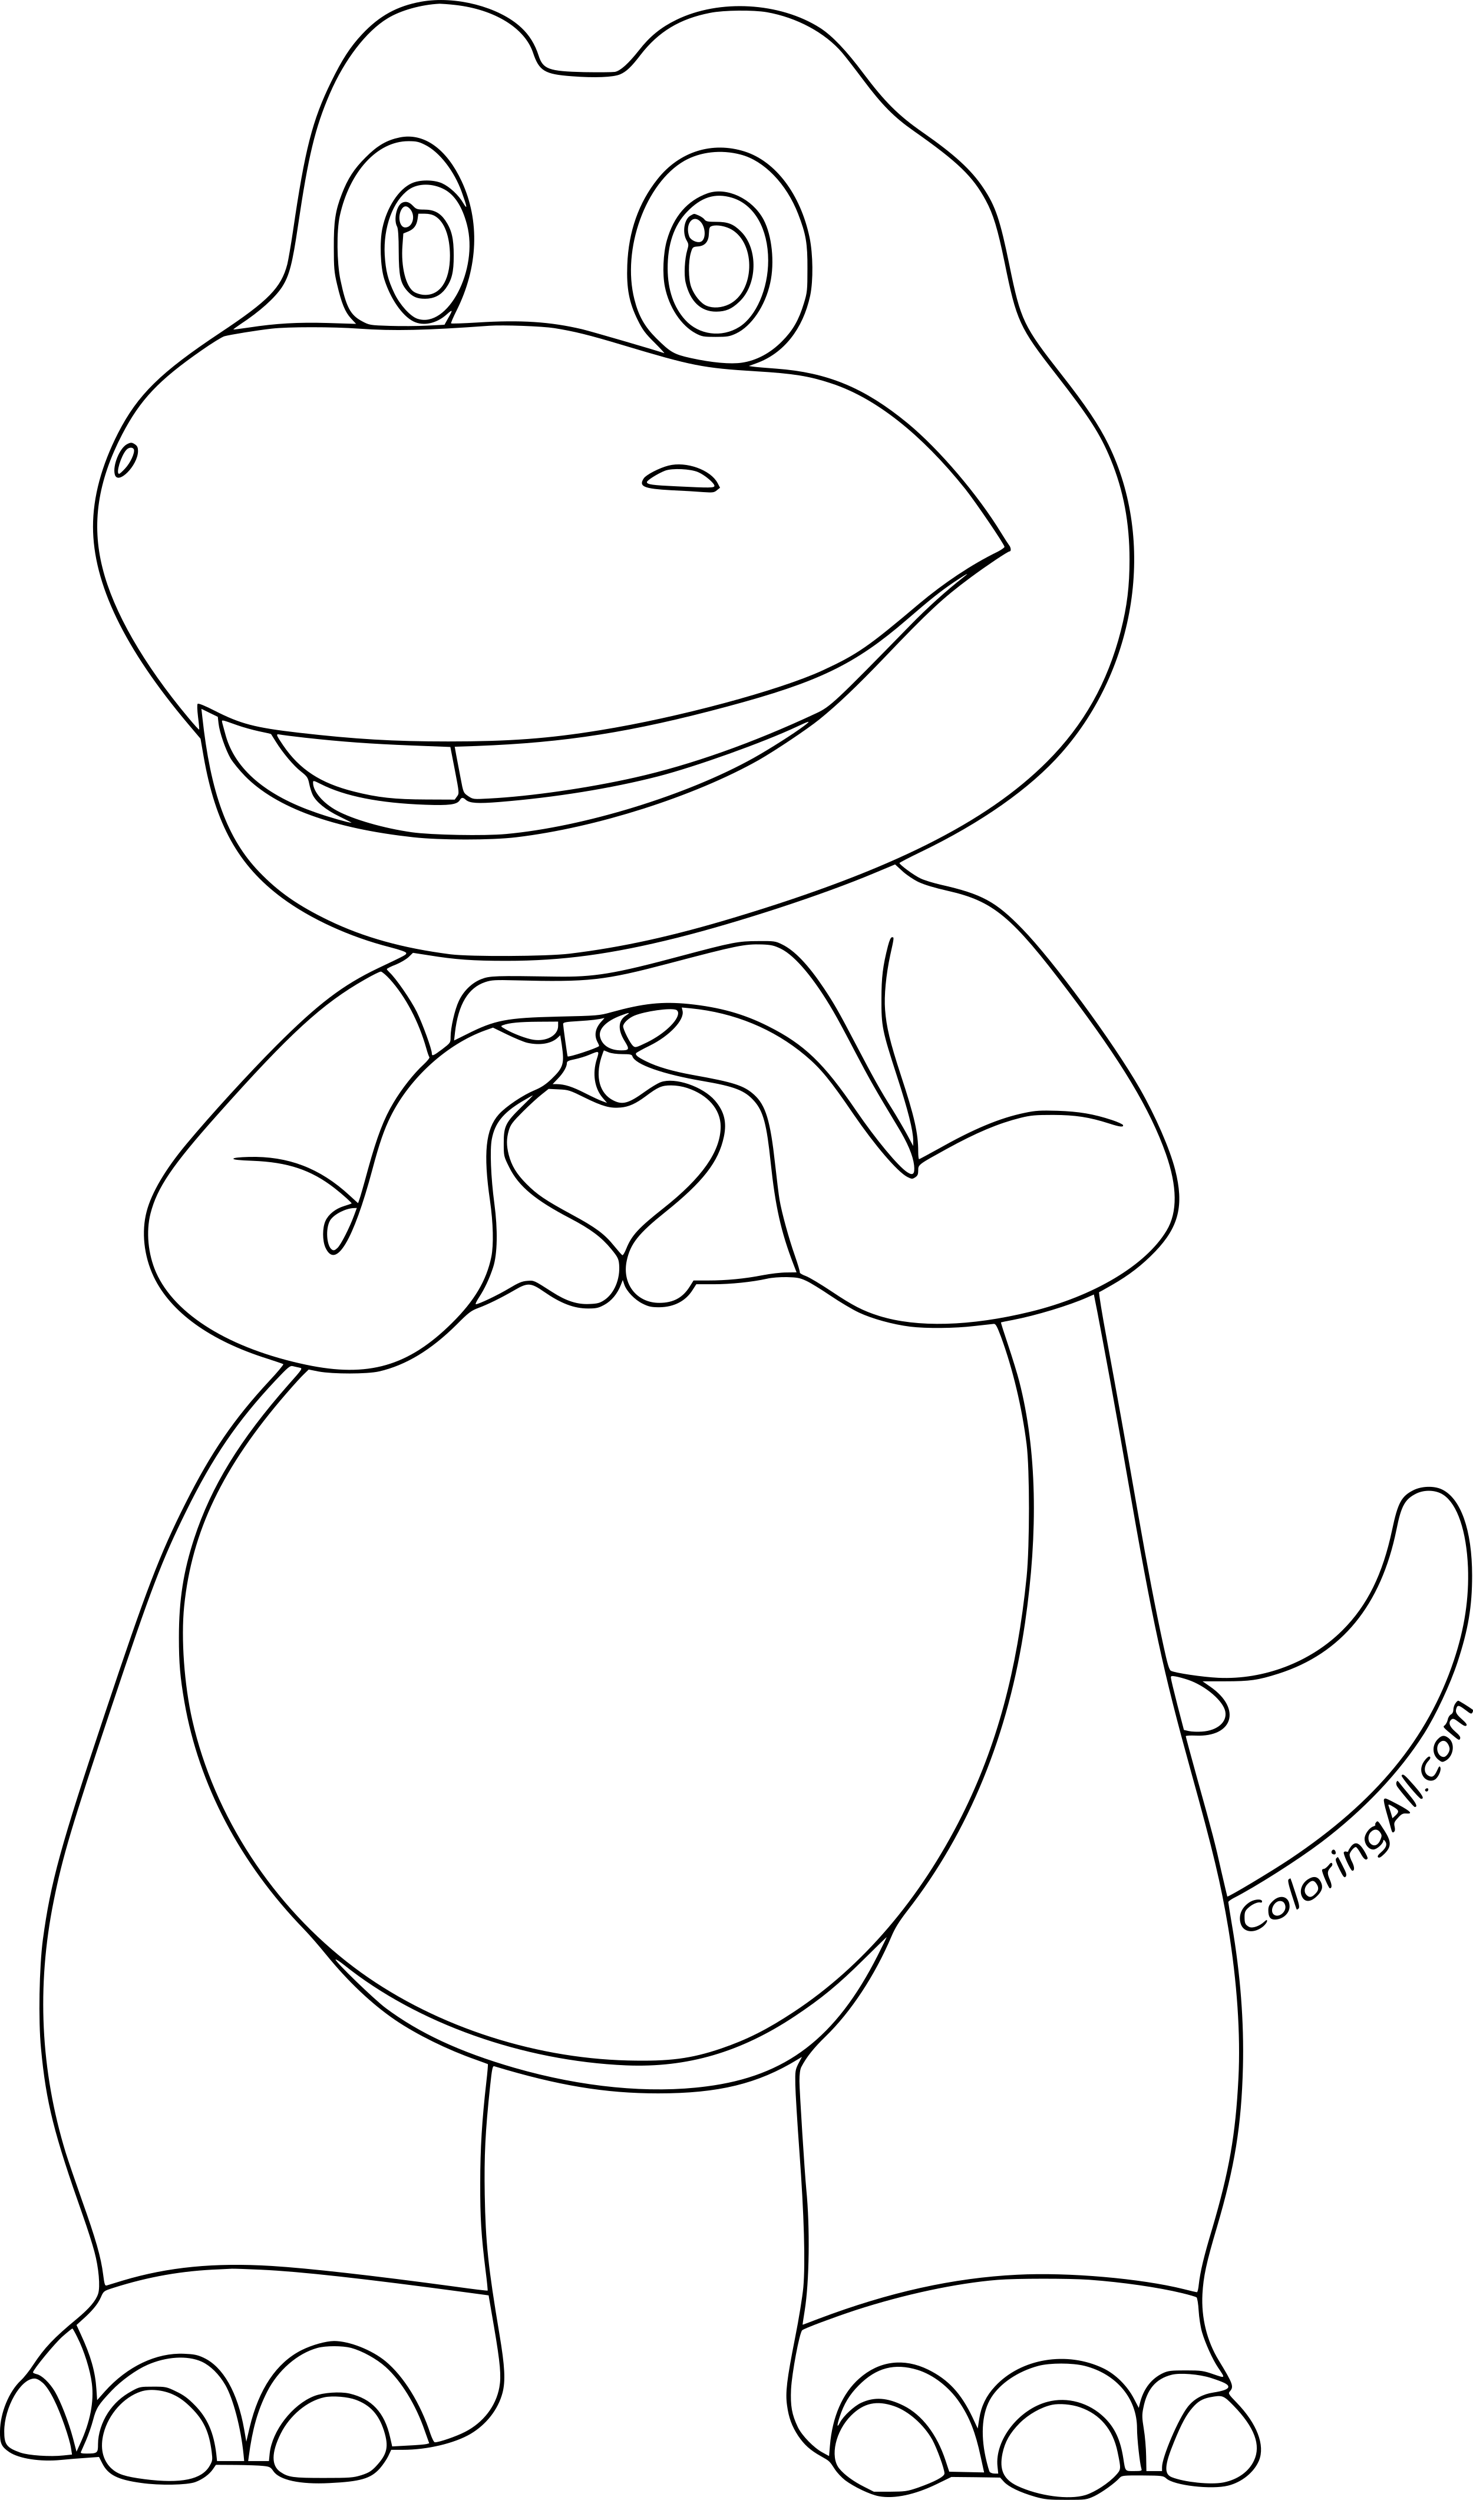
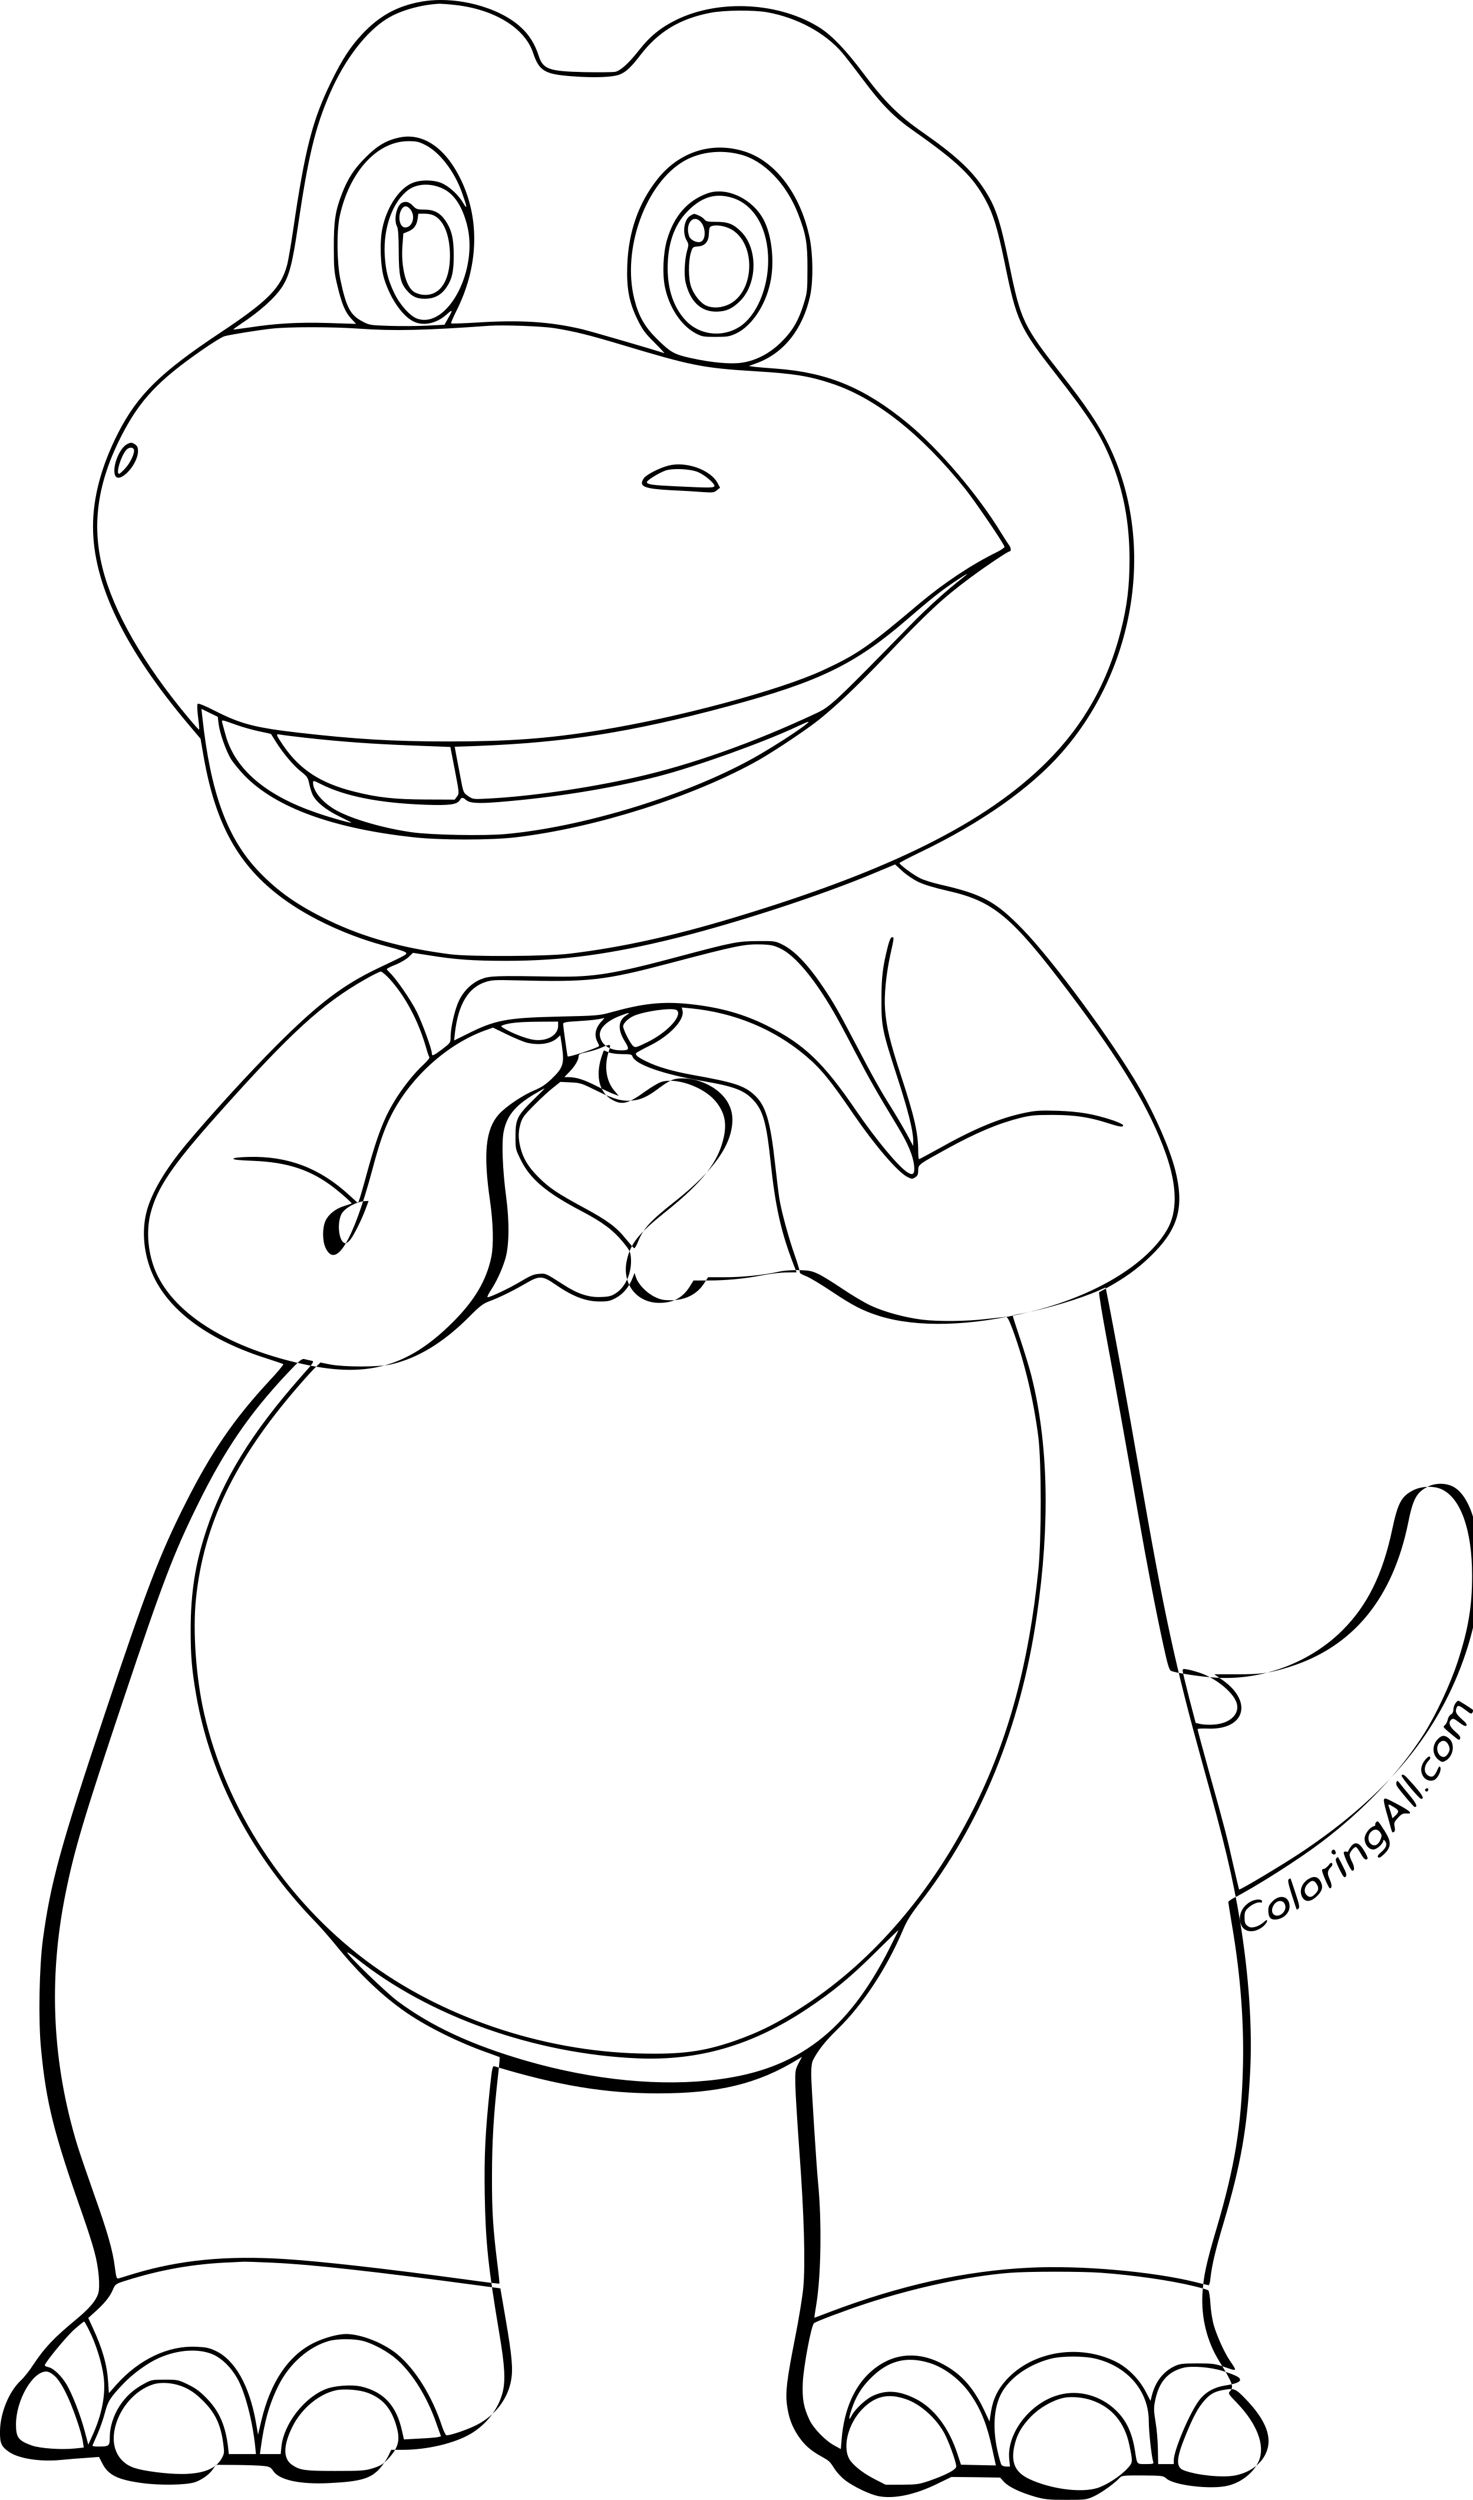
<svg xmlns="http://www.w3.org/2000/svg" version="1.0" viewBox="0 0 1178.103 1998.879" preserveAspectRatio="xMidYMid meet">
  <g transform="translate(-8.609,1998.88) scale(0.1,-0.1)" fill="#000000" stroke="none">
-     <path d="M3453 19975 c-192 -35 -333 -113 -470 -259 -95 -101 -161 -203 -248 -381 -150 -305 -210 -539 -305 -1190 -17 -115 -38 -236 -46 -269 -49 -187 -150 -291 -534 -546 -482 -320 -661 -496 -819 -803 -133 -261 -201 -512 -201 -749 0 -454 250 -973 762 -1580 l98 -116 25 -144 c95 -541 277 -869 627 -1129 227 -168 541 -312 863 -394 84 -22 130 -38 130 -47 0 -14 3 -13 -225 -121 -283 -135 -479 -284 -816 -621 -216 -217 -521 -550 -716 -784 -168 -201 -280 -390 -319 -540 -43 -162 -22 -356 56 -521 135 -284 450 -512 912 -657 65 -21 121 -40 125 -43 4 -3 -47 -65 -114 -136 -280 -302 -462 -567 -668 -976 -206 -408 -315 -693 -644 -1679 -356 -1066 -435 -1353 -497 -1810 -29 -220 -37 -644 -15 -870 41 -435 102 -677 336 -1340 34 -96 75 -224 91 -285 35 -128 48 -282 30 -337 -18 -56 -70 -117 -167 -198 -191 -158 -261 -233 -352 -370 -30 -47 -75 -103 -99 -125 -95 -89 -165 -258 -167 -407 -1 -96 10 -122 74 -166 79 -53 249 -79 413 -63 62 6 156 14 209 17 l96 7 26 -51 c47 -93 123 -131 312 -157 145 -21 366 -17 432 7 59 22 112 61 141 103 l24 35 161 -1 c88 -1 187 -4 218 -8 51 -5 59 -10 80 -41 48 -72 214 -108 448 -96 250 12 331 36 403 116 24 27 54 71 68 99 l24 51 95 0 c192 0 411 52 539 127 127 75 221 196 256 328 25 96 19 211 -24 467 -91 542 -111 734 -118 1118 -5 314 4 501 43 868 15 140 20 163 33 159 513 -155 888 -217 1311 -217 483 0 797 76 1117 272 l33 20 -28 -53 c-25 -50 -27 -60 -25 -169 1 -63 16 -306 33 -540 37 -500 48 -888 31 -1081 -7 -74 -36 -255 -66 -404 -66 -335 -79 -437 -64 -541 13 -97 39 -167 90 -244 48 -70 95 -113 179 -160 71 -40 70 -39 113 -105 17 -27 55 -67 82 -88 72 -54 200 -115 270 -128 124 -23 289 12 465 98 l115 56 195 -2 195 -3 31 -34 c38 -41 128 -84 248 -119 78 -22 107 -25 250 -25 158 0 162 1 225 30 60 29 165 104 203 147 16 17 32 19 183 18 155 -1 166 -3 188 -23 60 -57 364 -92 497 -58 110 28 206 107 245 199 51 123 -16 297 -178 464 -67 69 -69 74 -54 91 33 37 24 61 -90 248 -94 154 -140 340 -130 529 8 141 30 246 116 535 143 486 196 811 208 1280 9 362 -20 742 -88 1138 -16 95 -29 177 -29 182 0 5 19 19 41 31 175 89 520 308 703 447 342 259 625 559 821 867 96 152 210 395 269 575 85 260 116 442 116 690 0 365 -91 621 -245 691 -62 28 -158 25 -223 -7 -98 -49 -126 -101 -172 -319 -75 -354 -198 -603 -395 -800 -254 -255 -629 -399 -995 -382 -127 6 -346 39 -379 56 -14 8 -28 55 -59 198 -61 278 -133 654 -202 1048 -105 602 -178 1007 -251 1400 -39 209 -67 381 -62 382 6 2 51 27 101 56 138 79 243 160 347 268 190 198 232 371 160 654 -42 165 -156 428 -283 650 -212 369 -695 1026 -941 1278 -212 218 -322 277 -648 351 -62 14 -137 37 -165 51 -52 24 -168 110 -168 123 1 4 76 43 167 87 487 234 881 511 1130 795 599 680 753 1692 374 2465 -76 155 -181 312 -376 560 -304 388 -325 431 -415 870 -75 366 -111 474 -208 619 -96 145 -231 269 -487 447 -193 134 -303 244 -472 469 -139 186 -251 303 -347 365 -322 206 -808 233 -1151 65 -123 -60 -213 -133 -299 -244 -83 -105 -148 -164 -192 -172 -19 -3 -130 -4 -247 -2 -282 7 -328 23 -363 132 -29 91 -75 165 -139 224 -177 166 -528 257 -802 207z m274 -26 c313 -35 556 -184 622 -381 49 -147 92 -173 312 -189 180 -14 330 -8 384 15 50 21 91 60 165 157 142 184 313 288 556 335 109 22 347 24 454 5 239 -42 465 -164 601 -323 25 -29 101 -127 169 -218 149 -199 246 -298 405 -409 352 -247 472 -363 575 -554 61 -112 95 -227 151 -497 95 -469 119 -520 410 -893 268 -344 355 -479 439 -683 102 -248 150 -505 150 -799 0 -213 -19 -372 -70 -572 -105 -411 -296 -751 -589 -1044 -485 -486 -1249 -868 -2486 -1242 -505 -153 -914 -243 -1335 -294 -185 -22 -787 -25 -950 -5 -382 49 -693 135 -975 271 -244 118 -402 228 -555 387 -256 266 -390 631 -456 1242 l-7 63 65 -32 66 -32 6 -53 c8 -73 57 -212 97 -281 19 -31 70 -94 114 -139 249 -254 706 -420 1347 -490 216 -24 624 -24 823 0 638 76 1422 326 1939 617 131 75 387 246 485 325 146 118 299 264 516 490 358 375 471 480 695 646 127 94 297 208 311 208 14 0 11 31 -4 49 -7 9 -35 52 -62 96 -187 307 -497 671 -750 880 -343 282 -639 406 -1051 436 -82 6 -165 13 -184 16 l-35 5 63 23 c216 79 370 272 428 540 25 119 23 330 -5 465 -73 345 -271 608 -518 687 -260 83 -523 0 -697 -219 -152 -190 -233 -421 -243 -688 -7 -189 15 -301 83 -439 39 -79 61 -109 135 -182 49 -49 84 -87 77 -84 -82 28 -578 172 -655 191 -256 60 -489 76 -838 54 -113 -7 -208 -10 -211 -7 -3 3 17 49 44 103 173 345 187 718 41 1032 -121 261 -303 391 -495 352 -104 -21 -180 -65 -274 -160 -92 -91 -143 -171 -189 -290 -53 -135 -66 -224 -65 -430 0 -162 3 -198 26 -295 36 -153 64 -221 111 -272 l41 -44 -225 7 c-240 7 -415 -3 -631 -36 -67 -10 -124 -17 -125 -16 -2 2 23 20 54 41 157 103 277 211 335 299 58 90 83 186 128 493 82 553 136 780 254 1053 118 273 292 499 462 602 104 64 270 110 417 117 15 0 71 -4 124 -10z m-240 -1119 c114 -57 231 -208 292 -376 44 -122 48 -149 12 -89 -36 63 -109 131 -169 158 -66 30 -180 30 -244 0 -103 -47 -198 -192 -233 -357 -24 -109 -17 -312 15 -411 49 -155 143 -291 232 -336 79 -40 185 -18 267 56 49 44 51 38 11 -31 l-29 -52 -138 -7 c-76 -4 -211 -5 -300 -2 -158 5 -163 6 -221 37 -94 50 -127 112 -173 330 -29 138 -32 393 -5 514 78 354 300 595 547 596 65 0 85 -4 136 -30z m2522 -77 c188 -48 368 -235 461 -476 62 -160 75 -233 74 -437 0 -172 -2 -191 -28 -275 -41 -136 -89 -219 -176 -306 -93 -94 -204 -153 -319 -170 -91 -14 -243 0 -411 37 -135 30 -162 46 -276 159 -93 93 -141 179 -174 310 -102 401 90 931 400 1108 128 72 293 91 449 50z m-2368 -279 c83 -45 143 -140 180 -282 94 -360 -154 -832 -396 -752 -57 19 -140 110 -185 204 -51 107 -69 179 -77 306 -12 221 66 433 193 523 74 52 190 52 285 1z m879 -1109 c161 -26 275 -54 545 -135 556 -167 642 -184 1065 -210 302 -18 428 -38 605 -97 352 -115 719 -404 1072 -845 83 -105 313 -443 313 -462 0 -6 -26 -24 -57 -40 -205 -100 -427 -248 -625 -414 -409 -346 -494 -405 -773 -534 -348 -160 -1154 -377 -1780 -478 -410 -67 -726 -90 -1213 -90 -442 0 -742 18 -1197 70 -354 41 -466 71 -672 176 -76 39 -130 61 -136 55 -5 -5 -4 -47 3 -105 7 -53 11 -99 9 -101 -3 -2 -41 40 -85 93 -359 429 -602 852 -688 1199 -89 353 -38 693 158 1070 145 277 289 430 634 670 81 57 163 107 182 113 49 13 255 47 380 61 128 15 490 15 695 0 280 -20 534 -14 1045 23 108 8 427 -4 520 -19z m3270 -1993 c-133 -104 -288 -243 -425 -384 -600 -614 -639 -651 -752 -703 -506 -237 -1003 -413 -1448 -513 -372 -84 -835 -151 -1166 -168 -127 -7 -129 -7 -168 19 -38 26 -39 26 -61 144 -12 65 -28 148 -35 184 l-12 67 176 6 c712 27 1239 110 2006 316 730 196 1018 335 1434 694 188 162 264 223 374 298 103 69 140 89 77 40z m-5809 -1181 c47 -17 127 -39 178 -50 50 -10 93 -20 95 -22 1 -2 18 -29 37 -59 57 -92 144 -195 202 -240 49 -39 56 -48 66 -97 6 -30 18 -69 27 -88 27 -58 107 -123 217 -176 56 -27 98 -49 94 -49 -22 0 -175 43 -283 81 -401 138 -645 345 -722 614 -11 39 -23 83 -27 99 -7 33 -17 34 116 -13z m4538 -5 c-81 -61 -272 -183 -404 -257 -535 -299 -1360 -552 -1982 -609 -172 -16 -598 -8 -753 14 -225 32 -471 103 -600 173 -109 59 -189 152 -190 221 0 22 0 22 63 -9 191 -97 468 -152 835 -165 191 -7 253 1 275 36 14 24 25 25 48 4 31 -28 95 -32 268 -18 445 36 893 108 1271 205 298 77 839 270 1111 398 104 49 114 50 58 7z m-3994 -96 c300 -33 525 -49 852 -62 l311 -12 36 -185 c35 -183 36 -186 17 -211 l-18 -25 -229 1 c-252 1 -386 15 -579 64 -266 67 -433 176 -565 370 -55 81 -59 92 -29 86 13 -3 105 -15 204 -26z m4908 -1154 c46 -22 130 -47 232 -70 367 -83 511 -202 967 -806 428 -567 652 -940 779 -1298 91 -260 94 -466 6 -612 -166 -278 -584 -527 -1091 -650 -480 -117 -906 -128 -1210 -33 -127 40 -211 83 -378 195 -87 58 -180 114 -208 124 -28 10 -49 23 -47 29 2 5 -16 66 -40 135 -46 130 -105 343 -122 445 -6 33 -22 163 -36 289 -38 346 -75 468 -168 552 -81 73 -162 99 -493 158 -159 29 -280 64 -369 108 -67 33 -90 51 -81 66 3 5 52 32 109 60 159 78 280 207 262 279 l-6 26 73 -7 c345 -34 660 -163 914 -376 123 -103 201 -198 386 -470 173 -252 352 -461 431 -502 36 -18 40 -18 63 -3 19 12 24 24 24 55 0 47 1 47 226 171 242 133 417 206 594 250 81 20 120 23 260 23 177 -1 286 -17 448 -69 86 -28 116 -31 110 -12 -2 6 -42 25 -88 40 -149 49 -263 68 -435 74 -137 4 -175 2 -261 -16 -200 -41 -409 -128 -696 -290 -80 -44 -148 -81 -151 -81 -4 0 -7 27 -7 59 0 149 -29 279 -140 616 -86 264 -115 384 -125 520 -9 111 8 282 41 435 32 144 32 145 15 145 -10 0 -21 -24 -33 -70 -41 -160 -52 -248 -52 -425 -1 -217 6 -252 124 -616 89 -273 130 -437 130 -516 l0 -43 -48 90 c-27 50 -82 144 -123 210 -90 142 -150 250 -294 525 -127 243 -168 315 -248 435 -126 189 -235 303 -335 352 -54 27 -64 28 -192 27 -159 0 -208 -10 -617 -119 -538 -144 -694 -170 -1003 -165 -482 8 -529 6 -594 -20 -75 -29 -143 -95 -180 -175 -32 -66 -66 -215 -66 -287 0 -47 -1 -48 -66 -98 -72 -54 -84 -59 -84 -34 0 33 -72 232 -120 331 -46 94 -169 272 -219 317 -11 11 -21 22 -21 26 0 4 32 21 72 36 39 16 86 44 104 62 l33 32 123 -19 c214 -35 356 -45 623 -45 450 0 840 53 1365 184 494 124 1164 343 1580 518 l165 69 58 -53 c32 -30 90 -69 130 -88z m-1100 -534 c114 -57 265 -237 419 -502 31 -52 110 -200 177 -329 114 -217 158 -294 334 -586 83 -135 125 -236 134 -314 7 -70 -8 -86 -55 -55 -73 47 -253 265 -409 493 -259 380 -414 529 -703 674 -196 99 -387 152 -635 178 -213 21 -364 5 -620 -66 -96 -27 -112 -28 -425 -35 -414 -10 -505 -27 -731 -141 l-101 -50 7 63 c26 226 106 359 242 404 51 17 80 18 243 14 587 -15 705 -2 1225 135 546 144 606 156 746 152 74 -3 96 -8 152 -35z m-3128 -244 c126 -140 231 -340 291 -553 9 -33 20 -64 24 -69 5 -5 -16 -31 -46 -59 -75 -68 -175 -194 -240 -304 -77 -127 -132 -271 -204 -531 -33 -123 -65 -234 -71 -248 l-9 -26 -68 62 c-237 219 -492 316 -806 308 -75 -2 -121 -7 -123 -14 -3 -8 46 -13 154 -17 282 -11 467 -73 654 -218 68 -53 142 -120 137 -123 -1 -2 -28 -11 -60 -21 -69 -21 -125 -66 -149 -119 -25 -55 -25 -157 0 -213 82 -179 223 55 375 623 55 208 95 323 148 429 153 306 448 574 755 685 l62 22 113 -55 c62 -30 134 -60 160 -66 100 -23 193 -8 244 40 l21 20 12 -76 c22 -151 14 -181 -80 -272 -47 -45 -83 -69 -136 -91 -96 -40 -230 -130 -287 -193 -106 -118 -126 -311 -71 -690 26 -181 30 -352 11 -449 -39 -190 -135 -352 -315 -530 -349 -346 -670 -438 -1165 -334 -610 128 -1052 400 -1202 739 -64 146 -81 326 -44 471 53 206 172 382 535 789 579 650 838 888 1180 1082 61 35 117 63 127 63 9 0 42 -28 73 -62z m2289 -244 c9 -3 16 -15 16 -26 0 -61 -113 -167 -247 -233 -91 -44 -96 -45 -114 -29 -24 21 -79 131 -79 156 0 25 42 65 88 85 86 36 290 65 336 47z m-400 -44 c-65 -42 -69 -115 -10 -209 38 -62 35 -71 -29 -71 -91 0 -155 41 -170 110 -13 61 49 124 165 168 70 27 83 27 44 2z m-196 -47 c-51 -55 -62 -111 -33 -167 9 -16 14 -30 12 -32 -17 -17 -245 -92 -251 -82 -3 5 -36 242 -36 259 0 13 20 17 123 23 100 6 161 13 206 25 3 0 -7 -11 -21 -26z m-348 -37 c0 -76 -91 -127 -198 -111 -55 8 -158 47 -221 83 -42 24 -43 26 -21 34 49 18 130 26 283 27 l157 1 0 -34z m403 -211 c21 -9 67 -15 111 -15 62 0 76 -3 80 -17 21 -66 245 -144 561 -198 258 -44 338 -75 414 -161 72 -82 99 -184 131 -491 37 -349 82 -554 182 -813 l25 -65 -81 -1 c-45 0 -130 -10 -191 -22 -143 -28 -288 -42 -435 -42 l-117 0 -30 -48 c-56 -90 -132 -131 -243 -131 -182 -1 -301 153 -261 338 29 135 93 216 308 388 301 241 427 402 469 604 24 115 3 200 -71 287 -97 113 -320 189 -434 148 -25 -9 -82 -44 -128 -77 -129 -93 -178 -107 -252 -69 -109 55 -145 186 -95 345 10 30 19 55 20 55 1 0 18 -7 37 -15z m-94 -56 c-36 -115 -18 -231 46 -307 l36 -42 -38 14 c-21 7 -83 36 -138 64 -102 52 -162 71 -225 72 l-34 0 41 43 c44 45 73 95 73 125 0 15 13 21 63 31 34 7 87 23 117 36 80 34 81 33 59 -36z m724 -230 c166 -55 266 -171 267 -307 0 -199 -148 -410 -460 -656 -197 -156 -252 -215 -295 -322 -12 -30 -26 -54 -31 -52 -5 2 -34 35 -65 73 -78 97 -148 149 -341 253 -210 114 -276 158 -363 246 -78 79 -117 143 -140 231 -19 76 -19 128 1 196 14 46 30 67 113 150 53 53 121 115 151 138 l54 43 81 -4 c77 -3 89 -7 208 -66 142 -70 204 -87 287 -79 64 5 121 31 199 89 100 75 129 88 204 88 42 0 91 -8 130 -21z m-1326 -151 c-128 -126 -142 -154 -142 -289 0 -105 0 -106 44 -194 75 -152 207 -262 489 -409 162 -85 249 -150 326 -244 53 -64 60 -79 64 -126 9 -115 -39 -230 -119 -283 -35 -23 -55 -29 -119 -31 -96 -5 -186 24 -296 95 -152 97 -145 94 -201 90 -42 -3 -70 -15 -145 -60 -88 -53 -243 -127 -266 -127 -6 0 5 24 24 53 45 68 86 155 114 242 35 106 38 302 10 510 -28 209 -37 434 -20 517 24 126 90 208 239 298 46 27 86 50 88 50 3 0 -38 -42 -90 -92z m-1338 -865 c-36 -99 -106 -237 -134 -263 -20 -19 -30 -22 -43 -14 -44 28 -54 169 -16 234 29 48 123 97 191 99 l23 1 -21 -57z m3616 -526 c33 -15 120 -69 194 -119 74 -50 176 -111 228 -135 104 -49 271 -95 408 -112 128 -16 358 -14 515 5 74 8 144 16 154 17 15 2 26 -18 58 -103 95 -259 168 -566 205 -860 25 -204 25 -808 0 -1060 -76 -750 -239 -1353 -518 -1910 -334 -666 -795 -1205 -1339 -1565 -216 -143 -376 -224 -586 -296 -242 -82 -414 -104 -744 -96 -786 19 -1594 294 -2194 746 -645 486 -1118 1210 -1292 1976 -64 281 -91 653 -65 910 61 599 308 1113 816 1700 62 72 128 144 147 161 l33 32 80 -16 c114 -21 387 -21 484 1 215 50 416 172 622 377 92 93 114 109 170 130 76 28 184 81 294 145 101 59 128 57 229 -13 138 -96 243 -136 356 -136 64 0 83 4 129 29 58 32 104 87 132 158 l16 41 12 -36 c18 -54 84 -123 148 -154 46 -23 69 -28 132 -28 117 1 211 49 267 139 l29 45 137 0 c139 0 311 18 428 44 37 9 105 14 160 13 80 -2 104 -6 155 -30z m2430 -796 c41 -223 104 -577 140 -786 200 -1150 284 -1538 505 -2336 179 -644 241 -905 300 -1258 70 -429 99 -850 81 -1202 -23 -451 -74 -741 -211 -1205 -65 -216 -95 -342 -106 -442 -3 -34 -10 -62 -15 -62 -4 0 -52 11 -106 25 -342 85 -922 136 -1330 115 -511 -25 -1025 -139 -1587 -351 -70 -27 -129 -49 -130 -49 -2 0 6 51 16 113 37 230 43 664 13 967 -13 133 -55 793 -55 868 0 55 5 93 15 113 41 79 100 153 194 244 203 197 394 487 527 800 27 65 62 121 127 205 493 633 811 1410 941 2300 108 739 93 1389 -45 1930 -16 63 -57 195 -90 294 -33 98 -59 179 -57 181 2 1 44 10 93 19 184 35 452 116 598 181 l52 23 28 -141 c15 -77 61 -323 102 -546z m-6484 102 c27 -5 27 -7 -88 -136 -390 -443 -617 -813 -753 -1227 -87 -265 -123 -493 -123 -795 0 -207 10 -318 44 -515 115 -662 445 -1289 954 -1815 43 -44 123 -136 179 -205 176 -216 364 -394 551 -522 173 -118 422 -240 645 -318 52 -19 97 -35 98 -36 2 -1 -3 -65 -12 -141 -35 -307 -49 -534 -49 -808 -1 -282 8 -420 43 -704 11 -85 18 -156 16 -158 -2 -2 -120 12 -262 32 -657 89 -1173 147 -1464 165 -460 28 -828 -8 -1190 -116 -63 -19 -122 -37 -131 -40 -14 -4 -18 11 -28 88 -17 137 -59 284 -170 595 -54 153 -112 323 -129 378 -202 659 -234 1330 -97 2011 71 355 145 602 463 1554 316 945 403 1172 597 1565 214 435 410 721 712 1043 102 108 119 123 141 117 13 -3 37 -9 53 -12z m9149 -1017 c112 -74 185 -289 197 -581 9 -245 -27 -485 -112 -740 -210 -629 -624 -1131 -1310 -1590 -154 -103 -496 -307 -503 -301 -1 2 -22 91 -47 199 -49 221 -70 302 -196 753 -49 177 -89 325 -89 330 0 5 36 7 81 5 297 -13 366 214 119 388 l-66 46 180 0 c201 0 263 9 427 61 505 161 821 547 944 1152 38 191 68 244 160 289 67 32 157 28 215 -11z m-2039 -1480 c138 -48 279 -168 295 -253 16 -84 -64 -152 -185 -160 -36 -3 -84 -1 -106 4 l-40 9 -52 199 c-28 110 -52 208 -52 218 -1 15 4 17 37 11 20 -3 67 -16 103 -28z m-2485 -2203 c-335 -661 -732 -965 -1368 -1047 -455 -60 -998 -7 -1539 149 -435 126 -758 276 -1029 478 -93 70 -400 367 -400 387 0 6 30 -13 68 -43 584 -468 1430 -768 2257 -803 488 -20 916 105 1351 395 210 140 342 248 549 453 99 98 181 178 183 178 1 0 -31 -66 -72 -147z m-4931 -2513 c310 -14 822 -71 1655 -183 l164 -22 43 -250 c51 -298 59 -397 43 -485 -27 -150 -128 -282 -275 -357 -70 -36 -206 -83 -241 -83 -7 0 -22 30 -35 67 -80 245 -214 460 -358 580 -111 92 -292 163 -413 163 -67 -1 -175 -31 -258 -72 -202 -101 -344 -312 -417 -618 l-27 -115 -17 98 c-52 296 -169 502 -326 574 -47 22 -76 28 -154 31 -223 10 -455 -101 -635 -302 l-61 -69 -6 89 c-9 139 -45 266 -124 436 l-35 76 43 39 c81 71 128 128 151 181 23 52 23 52 101 77 283 90 552 137 847 148 41 2 86 4 100 5 14 1 120 -3 235 -8z m6620 -80 c272 -20 554 -61 745 -107 58 -14 110 -29 116 -34 6 -5 14 -53 17 -107 3 -53 15 -131 27 -172 25 -86 85 -219 128 -282 60 -89 61 -87 -36 -54 -80 28 -98 31 -222 31 -117 0 -141 -3 -181 -21 -92 -43 -155 -123 -184 -234 l-11 -45 -39 75 c-54 103 -147 195 -245 242 -292 140 -659 79 -866 -145 -70 -75 -110 -157 -126 -259 l-12 -78 -42 90 c-91 191 -192 301 -354 381 -195 96 -393 71 -553 -72 -133 -118 -214 -306 -233 -535 l-7 -84 -51 28 c-70 37 -166 135 -199 204 -48 101 -60 169 -54 303 7 130 67 450 89 471 16 15 246 101 428 161 389 126 804 215 1135 242 148 12 569 12 730 1z m-8090 -461 c54 -106 103 -263 116 -370 18 -144 -14 -307 -93 -478 l-30 -66 -28 107 c-35 132 -99 295 -145 374 -42 70 -104 130 -146 139 -16 4 -29 10 -29 14 0 21 175 234 237 288 40 35 75 63 78 63 3 0 21 -32 40 -71z m2189 -84 c87 -23 205 -88 277 -153 124 -112 241 -302 312 -509 l36 -101 -22 -6 c-12 -3 -79 -9 -148 -12 l-126 -7 -17 74 c-44 197 -146 307 -325 349 -74 17 -211 8 -282 -20 -173 -67 -337 -278 -356 -460 l-6 -60 -83 0 -83 0 5 37 c29 220 71 368 147 518 87 171 242 306 403 350 67 18 198 18 268 0z m-1195 -110 c70 -32 140 -101 190 -188 63 -111 123 -340 145 -554 l5 -53 -108 0 -109 0 -6 57 c-21 173 -71 287 -172 390 -54 55 -89 81 -150 110 -76 37 -83 38 -184 38 -101 0 -108 -1 -168 -34 -84 -46 -142 -99 -192 -174 -50 -77 -80 -170 -80 -252 0 -71 -4 -75 -94 -75 -35 0 -47 3 -43 12 3 7 22 49 41 93 19 44 45 118 57 165 25 95 42 121 148 233 77 81 198 168 286 206 152 67 320 77 434 26z m7063 -34 c254 -65 418 -261 418 -499 0 -82 22 -281 35 -323 6 -17 1 -19 -59 -19 -73 0 -69 -6 -86 104 -23 146 -68 243 -151 324 -122 119 -296 168 -454 126 -231 -60 -423 -307 -401 -516 l6 -58 -29 0 c-16 0 -33 6 -39 13 -5 6 -20 59 -33 117 -42 194 -26 366 45 478 72 114 213 209 376 253 93 25 273 25 372 0z m-1337 -32 c124 -38 252 -137 333 -257 82 -120 130 -242 171 -435 l28 -128 -140 3 -139 3 -29 88 c-69 210 -188 366 -336 440 -131 65 -233 72 -339 23 -57 -26 -143 -106 -170 -158 -24 -47 -26 -27 -3 43 34 105 79 180 154 255 140 141 286 179 470 123z m2345 -64 c105 -34 140 -51 140 -71 0 -19 -38 -33 -120 -46 -85 -13 -154 -51 -203 -113 -75 -94 -207 -403 -207 -484 l0 -31 -62 0 -63 0 -2 118 c-1 64 -9 163 -19 220 -14 86 -15 112 -4 165 29 151 100 235 227 267 67 17 219 5 313 -25z m-9340 -41 c26 -24 58 -72 89 -135 52 -103 125 -312 136 -391 l7 -46 -68 -7 c-106 -12 -280 0 -346 23 -109 39 -128 64 -128 169 0 193 132 423 242 423 18 0 42 -13 68 -36z m1045 -94 c49 -23 91 -54 141 -104 100 -100 143 -193 163 -352 8 -64 7 -72 -16 -112 -63 -110 -228 -144 -520 -107 -160 21 -217 40 -269 89 -68 66 -89 164 -59 279 40 153 161 288 298 333 72 24 180 13 262 -26z m1457 -40 c116 -43 183 -117 225 -247 40 -128 27 -187 -64 -285 -38 -40 -59 -52 -117 -71 -65 -20 -92 -22 -301 -22 -243 0 -283 5 -346 48 -74 50 -73 154 2 306 72 145 212 262 349 291 66 14 189 4 252 -20z m7020 -47 c168 -173 221 -316 164 -438 -41 -89 -130 -153 -245 -176 -101 -20 -312 2 -413 42 -63 25 -59 95 18 282 59 145 98 217 147 273 44 51 80 72 140 84 100 19 107 17 189 -67z m-2714 -4 c114 -39 237 -148 305 -269 37 -68 97 -233 97 -269 0 -25 -77 -66 -213 -114 -85 -29 -102 -31 -222 -32 l-130 0 -75 38 c-88 44 -162 98 -202 148 -76 94 -29 300 96 424 101 100 204 122 344 74z m1486 -9 c160 -55 263 -177 300 -355 29 -139 29 -142 -12 -187 -59 -65 -168 -136 -245 -160 -132 -40 -374 -7 -544 73 -111 53 -146 129 -119 260 20 94 58 161 137 242 71 71 172 128 260 147 59 12 155 4 223 -20z M5745 18443 c-162 -58 -271 -185 -325 -375 -30 -104 -37 -271 -16 -373 33 -164 130 -310 247 -372 49 -26 63 -28 159 -28 93 0 111 3 163 27 123 58 233 220 273 403 37 166 14 382 -53 508 -90 168 -296 264 -448 210z m195 -35 c178 -53 290 -248 290 -502 0 -226 -96 -446 -230 -531 -141 -89 -325 -65 -434 56 -92 102 -139 240 -140 409 -1 195 51 347 154 454 114 119 225 154 360 114z M5609 18265 c-51 -28 -68 -136 -31 -199 16 -28 17 -36 5 -76 -21 -70 -28 -199 -13 -261 36 -151 122 -233 245 -232 76 1 122 20 183 78 146 136 154 423 15 562 -61 61 -105 78 -198 78 -67 0 -82 3 -94 18 -7 11 -29 25 -47 33 -39 16 -33 17 -65 -1z m80 -49 c44 -47 44 -147 0 -161 -29 -10 -79 14 -90 42 -37 97 29 184 90 119z m251 -64 c195 -118 181 -495 -22 -596 -59 -29 -129 -34 -181 -12 -45 18 -98 83 -122 148 -24 63 -25 206 -3 278 13 43 16 45 55 48 58 4 87 38 89 105 2 45 5 53 26 59 39 12 111 -2 158 -30z M3303 18368 c-46 -22 -70 -138 -41 -191 8 -15 13 -79 13 -197 1 -197 13 -254 67 -316 43 -48 77 -64 143 -64 71 0 125 27 165 81 50 70 65 130 65 264 0 138 -16 205 -67 281 -43 62 -92 87 -171 87 -53 0 -63 4 -86 28 -31 33 -58 41 -88 27z m66 -54 c43 -55 16 -144 -42 -144 -43 0 -62 82 -32 140 19 37 47 38 74 4z m198 -54 c74 -45 117 -160 118 -315 0 -208 -84 -328 -219 -313 -23 3 -54 13 -69 23 -65 42 -105 201 -92 371 l7 96 37 15 c47 19 69 48 77 101 l6 42 52 0 c33 0 62 -7 83 -20z M1100 16436 c-58 -33 -114 -170 -96 -240 23 -92 185 70 186 186 0 27 -6 41 -22 52 -27 19 -36 19 -68 2z m57 -41 c9 -26 -27 -106 -70 -152 -22 -24 -43 -43 -48 -43 -29 0 15 145 58 192 20 22 52 23 60 3z M5433 16266 c-72 -18 -179 -73 -198 -102 -43 -65 -1 -83 218 -95 95 -4 210 -11 257 -15 77 -5 88 -4 110 15 l25 20 -20 38 c-56 105 -251 175 -392 139z m238 -53 c53 -23 129 -88 129 -109 0 -17 -36 -17 -301 -4 -198 9 -239 15 -239 34 0 14 88 69 145 91 58 22 205 15 266 -12z M11726 6368 c-9 -12 -16 -35 -16 -50 0 -17 -7 -31 -19 -38 -11 -5 -23 -24 -26 -42 -4 -18 -15 -38 -24 -45 -17 -13 -18 -12 80 -93 32 -26 38 -28 43 -13 5 12 -6 28 -39 56 -47 41 -58 74 -30 97 13 10 23 6 62 -24 34 -26 50 -33 57 -25 8 7 -3 22 -37 52 -46 41 -54 58 -41 91 9 23 20 20 72 -19 40 -31 47 -34 55 -19 5 9 6 19 1 23 -33 24 -109 71 -115 71 -5 0 -15 -10 -23 -22z M11587 6084 c-50 -50 -47 -128 6 -168 26 -19 30 -19 55 -6 64 36 78 138 25 180 -34 27 -55 25 -86 -6z m77 -36 c9 -12 16 -32 16 -43 0 -28 -27 -65 -47 -65 -46 0 -70 74 -36 112 22 24 49 23 67 -4z M11487 5920 c-37 -43 -44 -91 -20 -132 22 -39 73 -50 103 -23 25 23 44 71 36 92 -6 14 -11 9 -26 -25 -22 -48 -39 -59 -69 -42 -39 21 -39 77 0 119 14 15 18 26 12 32 -7 7 -19 -1 -36 -21z M11296 5792 c-6 -11 141 -187 156 -187 28 0 13 28 -57 108 -74 84 -88 96 -99 79z M11255 5738 c-4 -9 -1 -25 7 -36 40 -55 131 -162 139 -162 26 0 13 29 -43 96 -35 42 -71 86 -80 98 -15 19 -17 19 -23 4z M11485 5681 c-6 -11 9 -23 19 -14 9 9 7 23 -3 23 -6 0 -12 -4 -16 -9z M11155 5600 c-4 -6 5 -50 19 -98 14 -48 30 -106 36 -130 9 -34 14 -41 24 -32 10 7 11 21 6 44 -6 28 -3 37 27 69 26 30 40 37 65 35 57 -5 38 17 -61 70 -109 57 -107 56 -116 42z m79 -61 c42 -25 44 -38 13 -67 l-24 -22 -12 41 c-7 23 -15 47 -18 55 -7 19 0 18 41 -7z M11092 5417 c-7 -8 -9 -16 -6 -20 3 -3 -4 -8 -15 -12 -33 -10 -71 -63 -71 -99 0 -45 33 -86 70 -86 28 0 80 47 80 73 0 7 7 4 14 -6 19 -25 10 -52 -31 -88 -26 -22 -32 -34 -25 -41 8 -8 23 0 52 29 55 56 55 96 -1 184 -52 81 -54 83 -67 66z m33 -81 c14 -21 14 -28 1 -59 -17 -43 -50 -56 -77 -31 -25 22 -24 69 1 94 27 27 56 25 75 -4z M10891 5224 c-11 -15 -21 -31 -21 -36 0 -6 -7 -8 -15 -5 -8 4 -17 1 -21 -5 -8 -12 55 -148 68 -148 19 0 18 30 -1 69 -12 22 -21 49 -21 59 0 19 34 62 50 62 6 0 22 -22 38 -50 25 -47 44 -61 56 -42 3 5 -10 33 -28 63 -39 65 -71 76 -105 33z M10736 5185 c-3 -9 1 -18 10 -22 19 -7 28 2 21 22 -8 19 -23 19 -31 0z M10772 5128 c-7 -9 1 -34 27 -86 31 -62 39 -71 50 -59 10 13 6 28 -24 86 -19 39 -37 71 -39 71 -2 0 -8 -6 -14 -12z M10711 5073 c-13 -15 -29 -28 -37 -28 -7 0 -14 -4 -14 -10 -2 -18 53 -145 62 -145 19 0 18 28 -2 74 -21 49 -18 66 14 99 8 8 11 19 6 26 -5 9 -13 5 -29 -16z M10546 4961 c-54 -36 -72 -103 -40 -149 25 -36 69 -29 115 17 41 41 49 73 28 114 -23 43 -57 48 -103 18z m68 -33 c22 -32 20 -55 -9 -83 -28 -29 -47 -31 -69 -9 -23 23 -19 61 9 89 30 31 49 32 69 3z M10393 4962 c-9 -6 -3 -37 24 -122 20 -63 38 -117 40 -119 2 -3 9 1 15 7 10 10 4 38 -26 127 -20 63 -38 115 -39 115 -1 0 -7 -4 -14 -8z M10264 4786 c-26 -26 -34 -42 -34 -71 0 -53 15 -75 51 -75 64 0 119 49 119 105 0 80 -75 102 -136 41z m100 -29 c18 -51 -50 -109 -90 -77 -37 31 5 114 55 108 18 -2 29 -12 35 -31z M10084 4781 c-67 -41 -96 -109 -74 -176 23 -70 109 -78 180 -19 16 14 30 33 30 42 0 13 -4 11 -23 -6 -38 -35 -94 -54 -120 -41 -31 17 -37 28 -37 80 0 36 5 50 28 71 31 30 79 51 99 44 7 -3 13 1 13 9 0 22 -58 19 -96 -4z" />
+     <path d="M3453 19975 c-192 -35 -333 -113 -470 -259 -95 -101 -161 -203 -248 -381 -150 -305 -210 -539 -305 -1190 -17 -115 -38 -236 -46 -269 -49 -187 -150 -291 -534 -546 -482 -320 -661 -496 -819 -803 -133 -261 -201 -512 -201 -749 0 -454 250 -973 762 -1580 l98 -116 25 -144 c95 -541 277 -869 627 -1129 227 -168 541 -312 863 -394 84 -22 130 -38 130 -47 0 -14 3 -13 -225 -121 -283 -135 -479 -284 -816 -621 -216 -217 -521 -550 -716 -784 -168 -201 -280 -390 -319 -540 -43 -162 -22 -356 56 -521 135 -284 450 -512 912 -657 65 -21 121 -40 125 -43 4 -3 -47 -65 -114 -136 -280 -302 -462 -567 -668 -976 -206 -408 -315 -693 -644 -1679 -356 -1066 -435 -1353 -497 -1810 -29 -220 -37 -644 -15 -870 41 -435 102 -677 336 -1340 34 -96 75 -224 91 -285 35 -128 48 -282 30 -337 -18 -56 -70 -117 -167 -198 -191 -158 -261 -233 -352 -370 -30 -47 -75 -103 -99 -125 -95 -89 -165 -258 -167 -407 -1 -96 10 -122 74 -166 79 -53 249 -79 413 -63 62 6 156 14 209 17 l96 7 26 -51 c47 -93 123 -131 312 -157 145 -21 366 -17 432 7 59 22 112 61 141 103 l24 35 161 -1 c88 -1 187 -4 218 -8 51 -5 59 -10 80 -41 48 -72 214 -108 448 -96 250 12 331 36 403 116 24 27 54 71 68 99 l24 51 95 0 c192 0 411 52 539 127 127 75 221 196 256 328 25 96 19 211 -24 467 -91 542 -111 734 -118 1118 -5 314 4 501 43 868 15 140 20 163 33 159 513 -155 888 -217 1311 -217 483 0 797 76 1117 272 l33 20 -28 -53 c-25 -50 -27 -60 -25 -169 1 -63 16 -306 33 -540 37 -500 48 -888 31 -1081 -7 -74 -36 -255 -66 -404 -66 -335 -79 -437 -64 -541 13 -97 39 -167 90 -244 48 -70 95 -113 179 -160 71 -40 70 -39 113 -105 17 -27 55 -67 82 -88 72 -54 200 -115 270 -128 124 -23 289 12 465 98 l115 56 195 -2 195 -3 31 -34 c38 -41 128 -84 248 -119 78 -22 107 -25 250 -25 158 0 162 1 225 30 60 29 165 104 203 147 16 17 32 19 183 18 155 -1 166 -3 188 -23 60 -57 364 -92 497 -58 110 28 206 107 245 199 51 123 -16 297 -178 464 -67 69 -69 74 -54 91 33 37 24 61 -90 248 -94 154 -140 340 -130 529 8 141 30 246 116 535 143 486 196 811 208 1280 9 362 -20 742 -88 1138 -16 95 -29 177 -29 182 0 5 19 19 41 31 175 89 520 308 703 447 342 259 625 559 821 867 96 152 210 395 269 575 85 260 116 442 116 690 0 365 -91 621 -245 691 -62 28 -158 25 -223 -7 -98 -49 -126 -101 -172 -319 -75 -354 -198 -603 -395 -800 -254 -255 -629 -399 -995 -382 -127 6 -346 39 -379 56 -14 8 -28 55 -59 198 -61 278 -133 654 -202 1048 -105 602 -178 1007 -251 1400 -39 209 -67 381 -62 382 6 2 51 27 101 56 138 79 243 160 347 268 190 198 232 371 160 654 -42 165 -156 428 -283 650 -212 369 -695 1026 -941 1278 -212 218 -322 277 -648 351 -62 14 -137 37 -165 51 -52 24 -168 110 -168 123 1 4 76 43 167 87 487 234 881 511 1130 795 599 680 753 1692 374 2465 -76 155 -181 312 -376 560 -304 388 -325 431 -415 870 -75 366 -111 474 -208 619 -96 145 -231 269 -487 447 -193 134 -303 244 -472 469 -139 186 -251 303 -347 365 -322 206 -808 233 -1151 65 -123 -60 -213 -133 -299 -244 -83 -105 -148 -164 -192 -172 -19 -3 -130 -4 -247 -2 -282 7 -328 23 -363 132 -29 91 -75 165 -139 224 -177 166 -528 257 -802 207z m274 -26 c313 -35 556 -184 622 -381 49 -147 92 -173 312 -189 180 -14 330 -8 384 15 50 21 91 60 165 157 142 184 313 288 556 335 109 22 347 24 454 5 239 -42 465 -164 601 -323 25 -29 101 -127 169 -218 149 -199 246 -298 405 -409 352 -247 472 -363 575 -554 61 -112 95 -227 151 -497 95 -469 119 -520 410 -893 268 -344 355 -479 439 -683 102 -248 150 -505 150 -799 0 -213 -19 -372 -70 -572 -105 -411 -296 -751 -589 -1044 -485 -486 -1249 -868 -2486 -1242 -505 -153 -914 -243 -1335 -294 -185 -22 -787 -25 -950 -5 -382 49 -693 135 -975 271 -244 118 -402 228 -555 387 -256 266 -390 631 -456 1242 l-7 63 65 -32 66 -32 6 -53 c8 -73 57 -212 97 -281 19 -31 70 -94 114 -139 249 -254 706 -420 1347 -490 216 -24 624 -24 823 0 638 76 1422 326 1939 617 131 75 387 246 485 325 146 118 299 264 516 490 358 375 471 480 695 646 127 94 297 208 311 208 14 0 11 31 -4 49 -7 9 -35 52 -62 96 -187 307 -497 671 -750 880 -343 282 -639 406 -1051 436 -82 6 -165 13 -184 16 l-35 5 63 23 c216 79 370 272 428 540 25 119 23 330 -5 465 -73 345 -271 608 -518 687 -260 83 -523 0 -697 -219 -152 -190 -233 -421 -243 -688 -7 -189 15 -301 83 -439 39 -79 61 -109 135 -182 49 -49 84 -87 77 -84 -82 28 -578 172 -655 191 -256 60 -489 76 -838 54 -113 -7 -208 -10 -211 -7 -3 3 17 49 44 103 173 345 187 718 41 1032 -121 261 -303 391 -495 352 -104 -21 -180 -65 -274 -160 -92 -91 -143 -171 -189 -290 -53 -135 -66 -224 -65 -430 0 -162 3 -198 26 -295 36 -153 64 -221 111 -272 l41 -44 -225 7 c-240 7 -415 -3 -631 -36 -67 -10 -124 -17 -125 -16 -2 2 23 20 54 41 157 103 277 211 335 299 58 90 83 186 128 493 82 553 136 780 254 1053 118 273 292 499 462 602 104 64 270 110 417 117 15 0 71 -4 124 -10z m-240 -1119 c114 -57 231 -208 292 -376 44 -122 48 -149 12 -89 -36 63 -109 131 -169 158 -66 30 -180 30 -244 0 -103 -47 -198 -192 -233 -357 -24 -109 -17 -312 15 -411 49 -155 143 -291 232 -336 79 -40 185 -18 267 56 49 44 51 38 11 -31 l-29 -52 -138 -7 c-76 -4 -211 -5 -300 -2 -158 5 -163 6 -221 37 -94 50 -127 112 -173 330 -29 138 -32 393 -5 514 78 354 300 595 547 596 65 0 85 -4 136 -30z m2522 -77 c188 -48 368 -235 461 -476 62 -160 75 -233 74 -437 0 -172 -2 -191 -28 -275 -41 -136 -89 -219 -176 -306 -93 -94 -204 -153 -319 -170 -91 -14 -243 0 -411 37 -135 30 -162 46 -276 159 -93 93 -141 179 -174 310 -102 401 90 931 400 1108 128 72 293 91 449 50z m-2368 -279 c83 -45 143 -140 180 -282 94 -360 -154 -832 -396 -752 -57 19 -140 110 -185 204 -51 107 -69 179 -77 306 -12 221 66 433 193 523 74 52 190 52 285 1z m879 -1109 c161 -26 275 -54 545 -135 556 -167 642 -184 1065 -210 302 -18 428 -38 605 -97 352 -115 719 -404 1072 -845 83 -105 313 -443 313 -462 0 -6 -26 -24 -57 -40 -205 -100 -427 -248 -625 -414 -409 -346 -494 -405 -773 -534 -348 -160 -1154 -377 -1780 -478 -410 -67 -726 -90 -1213 -90 -442 0 -742 18 -1197 70 -354 41 -466 71 -672 176 -76 39 -130 61 -136 55 -5 -5 -4 -47 3 -105 7 -53 11 -99 9 -101 -3 -2 -41 40 -85 93 -359 429 -602 852 -688 1199 -89 353 -38 693 158 1070 145 277 289 430 634 670 81 57 163 107 182 113 49 13 255 47 380 61 128 15 490 15 695 0 280 -20 534 -14 1045 23 108 8 427 -4 520 -19z m3270 -1993 c-133 -104 -288 -243 -425 -384 -600 -614 -639 -651 -752 -703 -506 -237 -1003 -413 -1448 -513 -372 -84 -835 -151 -1166 -168 -127 -7 -129 -7 -168 19 -38 26 -39 26 -61 144 -12 65 -28 148 -35 184 l-12 67 176 6 c712 27 1239 110 2006 316 730 196 1018 335 1434 694 188 162 264 223 374 298 103 69 140 89 77 40z m-5809 -1181 c47 -17 127 -39 178 -50 50 -10 93 -20 95 -22 1 -2 18 -29 37 -59 57 -92 144 -195 202 -240 49 -39 56 -48 66 -97 6 -30 18 -69 27 -88 27 -58 107 -123 217 -176 56 -27 98 -49 94 -49 -22 0 -175 43 -283 81 -401 138 -645 345 -722 614 -11 39 -23 83 -27 99 -7 33 -17 34 116 -13z m4538 -5 c-81 -61 -272 -183 -404 -257 -535 -299 -1360 -552 -1982 -609 -172 -16 -598 -8 -753 14 -225 32 -471 103 -600 173 -109 59 -189 152 -190 221 0 22 0 22 63 -9 191 -97 468 -152 835 -165 191 -7 253 1 275 36 14 24 25 25 48 4 31 -28 95 -32 268 -18 445 36 893 108 1271 205 298 77 839 270 1111 398 104 49 114 50 58 7z m-3994 -96 c300 -33 525 -49 852 -62 l311 -12 36 -185 c35 -183 36 -186 17 -211 l-18 -25 -229 1 c-252 1 -386 15 -579 64 -266 67 -433 176 -565 370 -55 81 -59 92 -29 86 13 -3 105 -15 204 -26z m4908 -1154 c46 -22 130 -47 232 -70 367 -83 511 -202 967 -806 428 -567 652 -940 779 -1298 91 -260 94 -466 6 -612 -166 -278 -584 -527 -1091 -650 -480 -117 -906 -128 -1210 -33 -127 40 -211 83 -378 195 -87 58 -180 114 -208 124 -28 10 -49 23 -47 29 2 5 -16 66 -40 135 -46 130 -105 343 -122 445 -6 33 -22 163 -36 289 -38 346 -75 468 -168 552 -81 73 -162 99 -493 158 -159 29 -280 64 -369 108 -67 33 -90 51 -81 66 3 5 52 32 109 60 159 78 280 207 262 279 l-6 26 73 -7 c345 -34 660 -163 914 -376 123 -103 201 -198 386 -470 173 -252 352 -461 431 -502 36 -18 40 -18 63 -3 19 12 24 24 24 55 0 47 1 47 226 171 242 133 417 206 594 250 81 20 120 23 260 23 177 -1 286 -17 448 -69 86 -28 116 -31 110 -12 -2 6 -42 25 -88 40 -149 49 -263 68 -435 74 -137 4 -175 2 -261 -16 -200 -41 -409 -128 -696 -290 -80 -44 -148 -81 -151 -81 -4 0 -7 27 -7 59 0 149 -29 279 -140 616 -86 264 -115 384 -125 520 -9 111 8 282 41 435 32 144 32 145 15 145 -10 0 -21 -24 -33 -70 -41 -160 -52 -248 -52 -425 -1 -217 6 -252 124 -616 89 -273 130 -437 130 -516 l0 -43 -48 90 c-27 50 -82 144 -123 210 -90 142 -150 250 -294 525 -127 243 -168 315 -248 435 -126 189 -235 303 -335 352 -54 27 -64 28 -192 27 -159 0 -208 -10 -617 -119 -538 -144 -694 -170 -1003 -165 -482 8 -529 6 -594 -20 -75 -29 -143 -95 -180 -175 -32 -66 -66 -215 -66 -287 0 -47 -1 -48 -66 -98 -72 -54 -84 -59 -84 -34 0 33 -72 232 -120 331 -46 94 -169 272 -219 317 -11 11 -21 22 -21 26 0 4 32 21 72 36 39 16 86 44 104 62 l33 32 123 -19 c214 -35 356 -45 623 -45 450 0 840 53 1365 184 494 124 1164 343 1580 518 l165 69 58 -53 c32 -30 90 -69 130 -88z m-1100 -534 c114 -57 265 -237 419 -502 31 -52 110 -200 177 -329 114 -217 158 -294 334 -586 83 -135 125 -236 134 -314 7 -70 -8 -86 -55 -55 -73 47 -253 265 -409 493 -259 380 -414 529 -703 674 -196 99 -387 152 -635 178 -213 21 -364 5 -620 -66 -96 -27 -112 -28 -425 -35 -414 -10 -505 -27 -731 -141 l-101 -50 7 63 c26 226 106 359 242 404 51 17 80 18 243 14 587 -15 705 -2 1225 135 546 144 606 156 746 152 74 -3 96 -8 152 -35z m-3128 -244 c126 -140 231 -340 291 -553 9 -33 20 -64 24 -69 5 -5 -16 -31 -46 -59 -75 -68 -175 -194 -240 -304 -77 -127 -132 -271 -204 -531 -33 -123 -65 -234 -71 -248 l-9 -26 -68 62 c-237 219 -492 316 -806 308 -75 -2 -121 -7 -123 -14 -3 -8 46 -13 154 -17 282 -11 467 -73 654 -218 68 -53 142 -120 137 -123 -1 -2 -28 -11 -60 -21 -69 -21 -125 -66 -149 -119 -25 -55 -25 -157 0 -213 82 -179 223 55 375 623 55 208 95 323 148 429 153 306 448 574 755 685 l62 22 113 -55 c62 -30 134 -60 160 -66 100 -23 193 -8 244 40 l21 20 12 -76 c22 -151 14 -181 -80 -272 -47 -45 -83 -69 -136 -91 -96 -40 -230 -130 -287 -193 -106 -118 -126 -311 -71 -690 26 -181 30 -352 11 -449 -39 -190 -135 -352 -315 -530 -349 -346 -670 -438 -1165 -334 -610 128 -1052 400 -1202 739 -64 146 -81 326 -44 471 53 206 172 382 535 789 579 650 838 888 1180 1082 61 35 117 63 127 63 9 0 42 -28 73 -62z m2289 -244 c9 -3 16 -15 16 -26 0 -61 -113 -167 -247 -233 -91 -44 -96 -45 -114 -29 -24 21 -79 131 -79 156 0 25 42 65 88 85 86 36 290 65 336 47z m-400 -44 c-65 -42 -69 -115 -10 -209 38 -62 35 -71 -29 -71 -91 0 -155 41 -170 110 -13 61 49 124 165 168 70 27 83 27 44 2z m-196 -47 c-51 -55 -62 -111 -33 -167 9 -16 14 -30 12 -32 -17 -17 -245 -92 -251 -82 -3 5 -36 242 -36 259 0 13 20 17 123 23 100 6 161 13 206 25 3 0 -7 -11 -21 -26z m-348 -37 c0 -76 -91 -127 -198 -111 -55 8 -158 47 -221 83 -42 24 -43 26 -21 34 49 18 130 26 283 27 l157 1 0 -34z m403 -211 c21 -9 67 -15 111 -15 62 0 76 -3 80 -17 21 -66 245 -144 561 -198 258 -44 338 -75 414 -161 72 -82 99 -184 131 -491 37 -349 82 -554 182 -813 l25 -65 -81 -1 c-45 0 -130 -10 -191 -22 -143 -28 -288 -42 -435 -42 l-117 0 -30 -48 c-56 -90 -132 -131 -243 -131 -182 -1 -301 153 -261 338 29 135 93 216 308 388 301 241 427 402 469 604 24 115 3 200 -71 287 -97 113 -320 189 -434 148 -25 -9 -82 -44 -128 -77 -129 -93 -178 -107 -252 -69 -109 55 -145 186 -95 345 10 30 19 55 20 55 1 0 18 -7 37 -15z c-36 -115 -18 -231 46 -307 l36 -42 -38 14 c-21 7 -83 36 -138 64 -102 52 -162 71 -225 72 l-34 0 41 43 c44 45 73 95 73 125 0 15 13 21 63 31 34 7 87 23 117 36 80 34 81 33 59 -36z m724 -230 c166 -55 266 -171 267 -307 0 -199 -148 -410 -460 -656 -197 -156 -252 -215 -295 -322 -12 -30 -26 -54 -31 -52 -5 2 -34 35 -65 73 -78 97 -148 149 -341 253 -210 114 -276 158 -363 246 -78 79 -117 143 -140 231 -19 76 -19 128 1 196 14 46 30 67 113 150 53 53 121 115 151 138 l54 43 81 -4 c77 -3 89 -7 208 -66 142 -70 204 -87 287 -79 64 5 121 31 199 89 100 75 129 88 204 88 42 0 91 -8 130 -21z m-1326 -151 c-128 -126 -142 -154 -142 -289 0 -105 0 -106 44 -194 75 -152 207 -262 489 -409 162 -85 249 -150 326 -244 53 -64 60 -79 64 -126 9 -115 -39 -230 -119 -283 -35 -23 -55 -29 -119 -31 -96 -5 -186 24 -296 95 -152 97 -145 94 -201 90 -42 -3 -70 -15 -145 -60 -88 -53 -243 -127 -266 -127 -6 0 5 24 24 53 45 68 86 155 114 242 35 106 38 302 10 510 -28 209 -37 434 -20 517 24 126 90 208 239 298 46 27 86 50 88 50 3 0 -38 -42 -90 -92z m-1338 -865 c-36 -99 -106 -237 -134 -263 -20 -19 -30 -22 -43 -14 -44 28 -54 169 -16 234 29 48 123 97 191 99 l23 1 -21 -57z m3616 -526 c33 -15 120 -69 194 -119 74 -50 176 -111 228 -135 104 -49 271 -95 408 -112 128 -16 358 -14 515 5 74 8 144 16 154 17 15 2 26 -18 58 -103 95 -259 168 -566 205 -860 25 -204 25 -808 0 -1060 -76 -750 -239 -1353 -518 -1910 -334 -666 -795 -1205 -1339 -1565 -216 -143 -376 -224 -586 -296 -242 -82 -414 -104 -744 -96 -786 19 -1594 294 -2194 746 -645 486 -1118 1210 -1292 1976 -64 281 -91 653 -65 910 61 599 308 1113 816 1700 62 72 128 144 147 161 l33 32 80 -16 c114 -21 387 -21 484 1 215 50 416 172 622 377 92 93 114 109 170 130 76 28 184 81 294 145 101 59 128 57 229 -13 138 -96 243 -136 356 -136 64 0 83 4 129 29 58 32 104 87 132 158 l16 41 12 -36 c18 -54 84 -123 148 -154 46 -23 69 -28 132 -28 117 1 211 49 267 139 l29 45 137 0 c139 0 311 18 428 44 37 9 105 14 160 13 80 -2 104 -6 155 -30z m2430 -796 c41 -223 104 -577 140 -786 200 -1150 284 -1538 505 -2336 179 -644 241 -905 300 -1258 70 -429 99 -850 81 -1202 -23 -451 -74 -741 -211 -1205 -65 -216 -95 -342 -106 -442 -3 -34 -10 -62 -15 -62 -4 0 -52 11 -106 25 -342 85 -922 136 -1330 115 -511 -25 -1025 -139 -1587 -351 -70 -27 -129 -49 -130 -49 -2 0 6 51 16 113 37 230 43 664 13 967 -13 133 -55 793 -55 868 0 55 5 93 15 113 41 79 100 153 194 244 203 197 394 487 527 800 27 65 62 121 127 205 493 633 811 1410 941 2300 108 739 93 1389 -45 1930 -16 63 -57 195 -90 294 -33 98 -59 179 -57 181 2 1 44 10 93 19 184 35 452 116 598 181 l52 23 28 -141 c15 -77 61 -323 102 -546z m-6484 102 c27 -5 27 -7 -88 -136 -390 -443 -617 -813 -753 -1227 -87 -265 -123 -493 -123 -795 0 -207 10 -318 44 -515 115 -662 445 -1289 954 -1815 43 -44 123 -136 179 -205 176 -216 364 -394 551 -522 173 -118 422 -240 645 -318 52 -19 97 -35 98 -36 2 -1 -3 -65 -12 -141 -35 -307 -49 -534 -49 -808 -1 -282 8 -420 43 -704 11 -85 18 -156 16 -158 -2 -2 -120 12 -262 32 -657 89 -1173 147 -1464 165 -460 28 -828 -8 -1190 -116 -63 -19 -122 -37 -131 -40 -14 -4 -18 11 -28 88 -17 137 -59 284 -170 595 -54 153 -112 323 -129 378 -202 659 -234 1330 -97 2011 71 355 145 602 463 1554 316 945 403 1172 597 1565 214 435 410 721 712 1043 102 108 119 123 141 117 13 -3 37 -9 53 -12z m9149 -1017 c112 -74 185 -289 197 -581 9 -245 -27 -485 -112 -740 -210 -629 -624 -1131 -1310 -1590 -154 -103 -496 -307 -503 -301 -1 2 -22 91 -47 199 -49 221 -70 302 -196 753 -49 177 -89 325 -89 330 0 5 36 7 81 5 297 -13 366 214 119 388 l-66 46 180 0 c201 0 263 9 427 61 505 161 821 547 944 1152 38 191 68 244 160 289 67 32 157 28 215 -11z m-2039 -1480 c138 -48 279 -168 295 -253 16 -84 -64 -152 -185 -160 -36 -3 -84 -1 -106 4 l-40 9 -52 199 c-28 110 -52 208 -52 218 -1 15 4 17 37 11 20 -3 67 -16 103 -28z m-2485 -2203 c-335 -661 -732 -965 -1368 -1047 -455 -60 -998 -7 -1539 149 -435 126 -758 276 -1029 478 -93 70 -400 367 -400 387 0 6 30 -13 68 -43 584 -468 1430 -768 2257 -803 488 -20 916 105 1351 395 210 140 342 248 549 453 99 98 181 178 183 178 1 0 -31 -66 -72 -147z m-4931 -2513 c310 -14 822 -71 1655 -183 l164 -22 43 -250 c51 -298 59 -397 43 -485 -27 -150 -128 -282 -275 -357 -70 -36 -206 -83 -241 -83 -7 0 -22 30 -35 67 -80 245 -214 460 -358 580 -111 92 -292 163 -413 163 -67 -1 -175 -31 -258 -72 -202 -101 -344 -312 -417 -618 l-27 -115 -17 98 c-52 296 -169 502 -326 574 -47 22 -76 28 -154 31 -223 10 -455 -101 -635 -302 l-61 -69 -6 89 c-9 139 -45 266 -124 436 l-35 76 43 39 c81 71 128 128 151 181 23 52 23 52 101 77 283 90 552 137 847 148 41 2 86 4 100 5 14 1 120 -3 235 -8z m6620 -80 c272 -20 554 -61 745 -107 58 -14 110 -29 116 -34 6 -5 14 -53 17 -107 3 -53 15 -131 27 -172 25 -86 85 -219 128 -282 60 -89 61 -87 -36 -54 -80 28 -98 31 -222 31 -117 0 -141 -3 -181 -21 -92 -43 -155 -123 -184 -234 l-11 -45 -39 75 c-54 103 -147 195 -245 242 -292 140 -659 79 -866 -145 -70 -75 -110 -157 -126 -259 l-12 -78 -42 90 c-91 191 -192 301 -354 381 -195 96 -393 71 -553 -72 -133 -118 -214 -306 -233 -535 l-7 -84 -51 28 c-70 37 -166 135 -199 204 -48 101 -60 169 -54 303 7 130 67 450 89 471 16 15 246 101 428 161 389 126 804 215 1135 242 148 12 569 12 730 1z m-8090 -461 c54 -106 103 -263 116 -370 18 -144 -14 -307 -93 -478 l-30 -66 -28 107 c-35 132 -99 295 -145 374 -42 70 -104 130 -146 139 -16 4 -29 10 -29 14 0 21 175 234 237 288 40 35 75 63 78 63 3 0 21 -32 40 -71z m2189 -84 c87 -23 205 -88 277 -153 124 -112 241 -302 312 -509 l36 -101 -22 -6 c-12 -3 -79 -9 -148 -12 l-126 -7 -17 74 c-44 197 -146 307 -325 349 -74 17 -211 8 -282 -20 -173 -67 -337 -278 -356 -460 l-6 -60 -83 0 -83 0 5 37 c29 220 71 368 147 518 87 171 242 306 403 350 67 18 198 18 268 0z m-1195 -110 c70 -32 140 -101 190 -188 63 -111 123 -340 145 -554 l5 -53 -108 0 -109 0 -6 57 c-21 173 -71 287 -172 390 -54 55 -89 81 -150 110 -76 37 -83 38 -184 38 -101 0 -108 -1 -168 -34 -84 -46 -142 -99 -192 -174 -50 -77 -80 -170 -80 -252 0 -71 -4 -75 -94 -75 -35 0 -47 3 -43 12 3 7 22 49 41 93 19 44 45 118 57 165 25 95 42 121 148 233 77 81 198 168 286 206 152 67 320 77 434 26z m7063 -34 c254 -65 418 -261 418 -499 0 -82 22 -281 35 -323 6 -17 1 -19 -59 -19 -73 0 -69 -6 -86 104 -23 146 -68 243 -151 324 -122 119 -296 168 -454 126 -231 -60 -423 -307 -401 -516 l6 -58 -29 0 c-16 0 -33 6 -39 13 -5 6 -20 59 -33 117 -42 194 -26 366 45 478 72 114 213 209 376 253 93 25 273 25 372 0z m-1337 -32 c124 -38 252 -137 333 -257 82 -120 130 -242 171 -435 l28 -128 -140 3 -139 3 -29 88 c-69 210 -188 366 -336 440 -131 65 -233 72 -339 23 -57 -26 -143 -106 -170 -158 -24 -47 -26 -27 -3 43 34 105 79 180 154 255 140 141 286 179 470 123z m2345 -64 c105 -34 140 -51 140 -71 0 -19 -38 -33 -120 -46 -85 -13 -154 -51 -203 -113 -75 -94 -207 -403 -207 -484 l0 -31 -62 0 -63 0 -2 118 c-1 64 -9 163 -19 220 -14 86 -15 112 -4 165 29 151 100 235 227 267 67 17 219 5 313 -25z m-9340 -41 c26 -24 58 -72 89 -135 52 -103 125 -312 136 -391 l7 -46 -68 -7 c-106 -12 -280 0 -346 23 -109 39 -128 64 -128 169 0 193 132 423 242 423 18 0 42 -13 68 -36z m1045 -94 c49 -23 91 -54 141 -104 100 -100 143 -193 163 -352 8 -64 7 -72 -16 -112 -63 -110 -228 -144 -520 -107 -160 21 -217 40 -269 89 -68 66 -89 164 -59 279 40 153 161 288 298 333 72 24 180 13 262 -26z m1457 -40 c116 -43 183 -117 225 -247 40 -128 27 -187 -64 -285 -38 -40 -59 -52 -117 -71 -65 -20 -92 -22 -301 -22 -243 0 -283 5 -346 48 -74 50 -73 154 2 306 72 145 212 262 349 291 66 14 189 4 252 -20z m7020 -47 c168 -173 221 -316 164 -438 -41 -89 -130 -153 -245 -176 -101 -20 -312 2 -413 42 -63 25 -59 95 18 282 59 145 98 217 147 273 44 51 80 72 140 84 100 19 107 17 189 -67z m-2714 -4 c114 -39 237 -148 305 -269 37 -68 97 -233 97 -269 0 -25 -77 -66 -213 -114 -85 -29 -102 -31 -222 -32 l-130 0 -75 38 c-88 44 -162 98 -202 148 -76 94 -29 300 96 424 101 100 204 122 344 74z m1486 -9 c160 -55 263 -177 300 -355 29 -139 29 -142 -12 -187 -59 -65 -168 -136 -245 -160 -132 -40 -374 -7 -544 73 -111 53 -146 129 -119 260 20 94 58 161 137 242 71 71 172 128 260 147 59 12 155 4 223 -20z M5745 18443 c-162 -58 -271 -185 -325 -375 -30 -104 -37 -271 -16 -373 33 -164 130 -310 247 -372 49 -26 63 -28 159 -28 93 0 111 3 163 27 123 58 233 220 273 403 37 166 14 382 -53 508 -90 168 -296 264 -448 210z m195 -35 c178 -53 290 -248 290 -502 0 -226 -96 -446 -230 -531 -141 -89 -325 -65 -434 56 -92 102 -139 240 -140 409 -1 195 51 347 154 454 114 119 225 154 360 114z M5609 18265 c-51 -28 -68 -136 -31 -199 16 -28 17 -36 5 -76 -21 -70 -28 -199 -13 -261 36 -151 122 -233 245 -232 76 1 122 20 183 78 146 136 154 423 15 562 -61 61 -105 78 -198 78 -67 0 -82 3 -94 18 -7 11 -29 25 -47 33 -39 16 -33 17 -65 -1z m80 -49 c44 -47 44 -147 0 -161 -29 -10 -79 14 -90 42 -37 97 29 184 90 119z m251 -64 c195 -118 181 -495 -22 -596 -59 -29 -129 -34 -181 -12 -45 18 -98 83 -122 148 -24 63 -25 206 -3 278 13 43 16 45 55 48 58 4 87 38 89 105 2 45 5 53 26 59 39 12 111 -2 158 -30z M3303 18368 c-46 -22 -70 -138 -41 -191 8 -15 13 -79 13 -197 1 -197 13 -254 67 -316 43 -48 77 -64 143 -64 71 0 125 27 165 81 50 70 65 130 65 264 0 138 -16 205 -67 281 -43 62 -92 87 -171 87 -53 0 -63 4 -86 28 -31 33 -58 41 -88 27z m66 -54 c43 -55 16 -144 -42 -144 -43 0 -62 82 -32 140 19 37 47 38 74 4z m198 -54 c74 -45 117 -160 118 -315 0 -208 -84 -328 -219 -313 -23 3 -54 13 -69 23 -65 42 -105 201 -92 371 l7 96 37 15 c47 19 69 48 77 101 l6 42 52 0 c33 0 62 -7 83 -20z M1100 16436 c-58 -33 -114 -170 -96 -240 23 -92 185 70 186 186 0 27 -6 41 -22 52 -27 19 -36 19 -68 2z m57 -41 c9 -26 -27 -106 -70 -152 -22 -24 -43 -43 -48 -43 -29 0 15 145 58 192 20 22 52 23 60 3z M5433 16266 c-72 -18 -179 -73 -198 -102 -43 -65 -1 -83 218 -95 95 -4 210 -11 257 -15 77 -5 88 -4 110 15 l25 20 -20 38 c-56 105 -251 175 -392 139z m238 -53 c53 -23 129 -88 129 -109 0 -17 -36 -17 -301 -4 -198 9 -239 15 -239 34 0 14 88 69 145 91 58 22 205 15 266 -12z M11726 6368 c-9 -12 -16 -35 -16 -50 0 -17 -7 -31 -19 -38 -11 -5 -23 -24 -26 -42 -4 -18 -15 -38 -24 -45 -17 -13 -18 -12 80 -93 32 -26 38 -28 43 -13 5 12 -6 28 -39 56 -47 41 -58 74 -30 97 13 10 23 6 62 -24 34 -26 50 -33 57 -25 8 7 -3 22 -37 52 -46 41 -54 58 -41 91 9 23 20 20 72 -19 40 -31 47 -34 55 -19 5 9 6 19 1 23 -33 24 -109 71 -115 71 -5 0 -15 -10 -23 -22z M11587 6084 c-50 -50 -47 -128 6 -168 26 -19 30 -19 55 -6 64 36 78 138 25 180 -34 27 -55 25 -86 -6z m77 -36 c9 -12 16 -32 16 -43 0 -28 -27 -65 -47 -65 -46 0 -70 74 -36 112 22 24 49 23 67 -4z M11487 5920 c-37 -43 -44 -91 -20 -132 22 -39 73 -50 103 -23 25 23 44 71 36 92 -6 14 -11 9 -26 -25 -22 -48 -39 -59 -69 -42 -39 21 -39 77 0 119 14 15 18 26 12 32 -7 7 -19 -1 -36 -21z M11296 5792 c-6 -11 141 -187 156 -187 28 0 13 28 -57 108 -74 84 -88 96 -99 79z M11255 5738 c-4 -9 -1 -25 7 -36 40 -55 131 -162 139 -162 26 0 13 29 -43 96 -35 42 -71 86 -80 98 -15 19 -17 19 -23 4z M11485 5681 c-6 -11 9 -23 19 -14 9 9 7 23 -3 23 -6 0 -12 -4 -16 -9z M11155 5600 c-4 -6 5 -50 19 -98 14 -48 30 -106 36 -130 9 -34 14 -41 24 -32 10 7 11 21 6 44 -6 28 -3 37 27 69 26 30 40 37 65 35 57 -5 38 17 -61 70 -109 57 -107 56 -116 42z m79 -61 c42 -25 44 -38 13 -67 l-24 -22 -12 41 c-7 23 -15 47 -18 55 -7 19 0 18 41 -7z M11092 5417 c-7 -8 -9 -16 -6 -20 3 -3 -4 -8 -15 -12 -33 -10 -71 -63 -71 -99 0 -45 33 -86 70 -86 28 0 80 47 80 73 0 7 7 4 14 -6 19 -25 10 -52 -31 -88 -26 -22 -32 -34 -25 -41 8 -8 23 0 52 29 55 56 55 96 -1 184 -52 81 -54 83 -67 66z m33 -81 c14 -21 14 -28 1 -59 -17 -43 -50 -56 -77 -31 -25 22 -24 69 1 94 27 27 56 25 75 -4z M10891 5224 c-11 -15 -21 -31 -21 -36 0 -6 -7 -8 -15 -5 -8 4 -17 1 -21 -5 -8 -12 55 -148 68 -148 19 0 18 30 -1 69 -12 22 -21 49 -21 59 0 19 34 62 50 62 6 0 22 -22 38 -50 25 -47 44 -61 56 -42 3 5 -10 33 -28 63 -39 65 -71 76 -105 33z M10736 5185 c-3 -9 1 -18 10 -22 19 -7 28 2 21 22 -8 19 -23 19 -31 0z M10772 5128 c-7 -9 1 -34 27 -86 31 -62 39 -71 50 -59 10 13 6 28 -24 86 -19 39 -37 71 -39 71 -2 0 -8 -6 -14 -12z M10711 5073 c-13 -15 -29 -28 -37 -28 -7 0 -14 -4 -14 -10 -2 -18 53 -145 62 -145 19 0 18 28 -2 74 -21 49 -18 66 14 99 8 8 11 19 6 26 -5 9 -13 5 -29 -16z M10546 4961 c-54 -36 -72 -103 -40 -149 25 -36 69 -29 115 17 41 41 49 73 28 114 -23 43 -57 48 -103 18z m68 -33 c22 -32 20 -55 -9 -83 -28 -29 -47 -31 -69 -9 -23 23 -19 61 9 89 30 31 49 32 69 3z M10393 4962 c-9 -6 -3 -37 24 -122 20 -63 38 -117 40 -119 2 -3 9 1 15 7 10 10 4 38 -26 127 -20 63 -38 115 -39 115 -1 0 -7 -4 -14 -8z M10264 4786 c-26 -26 -34 -42 -34 -71 0 -53 15 -75 51 -75 64 0 119 49 119 105 0 80 -75 102 -136 41z m100 -29 c18 -51 -50 -109 -90 -77 -37 31 5 114 55 108 18 -2 29 -12 35 -31z M10084 4781 c-67 -41 -96 -109 -74 -176 23 -70 109 -78 180 -19 16 14 30 33 30 42 0 13 -4 11 -23 -6 -38 -35 -94 -54 -120 -41 -31 17 -37 28 -37 80 0 36 5 50 28 71 31 30 79 51 99 44 7 -3 13 1 13 9 0 22 -58 19 -96 -4z" />
  </g>
</svg>